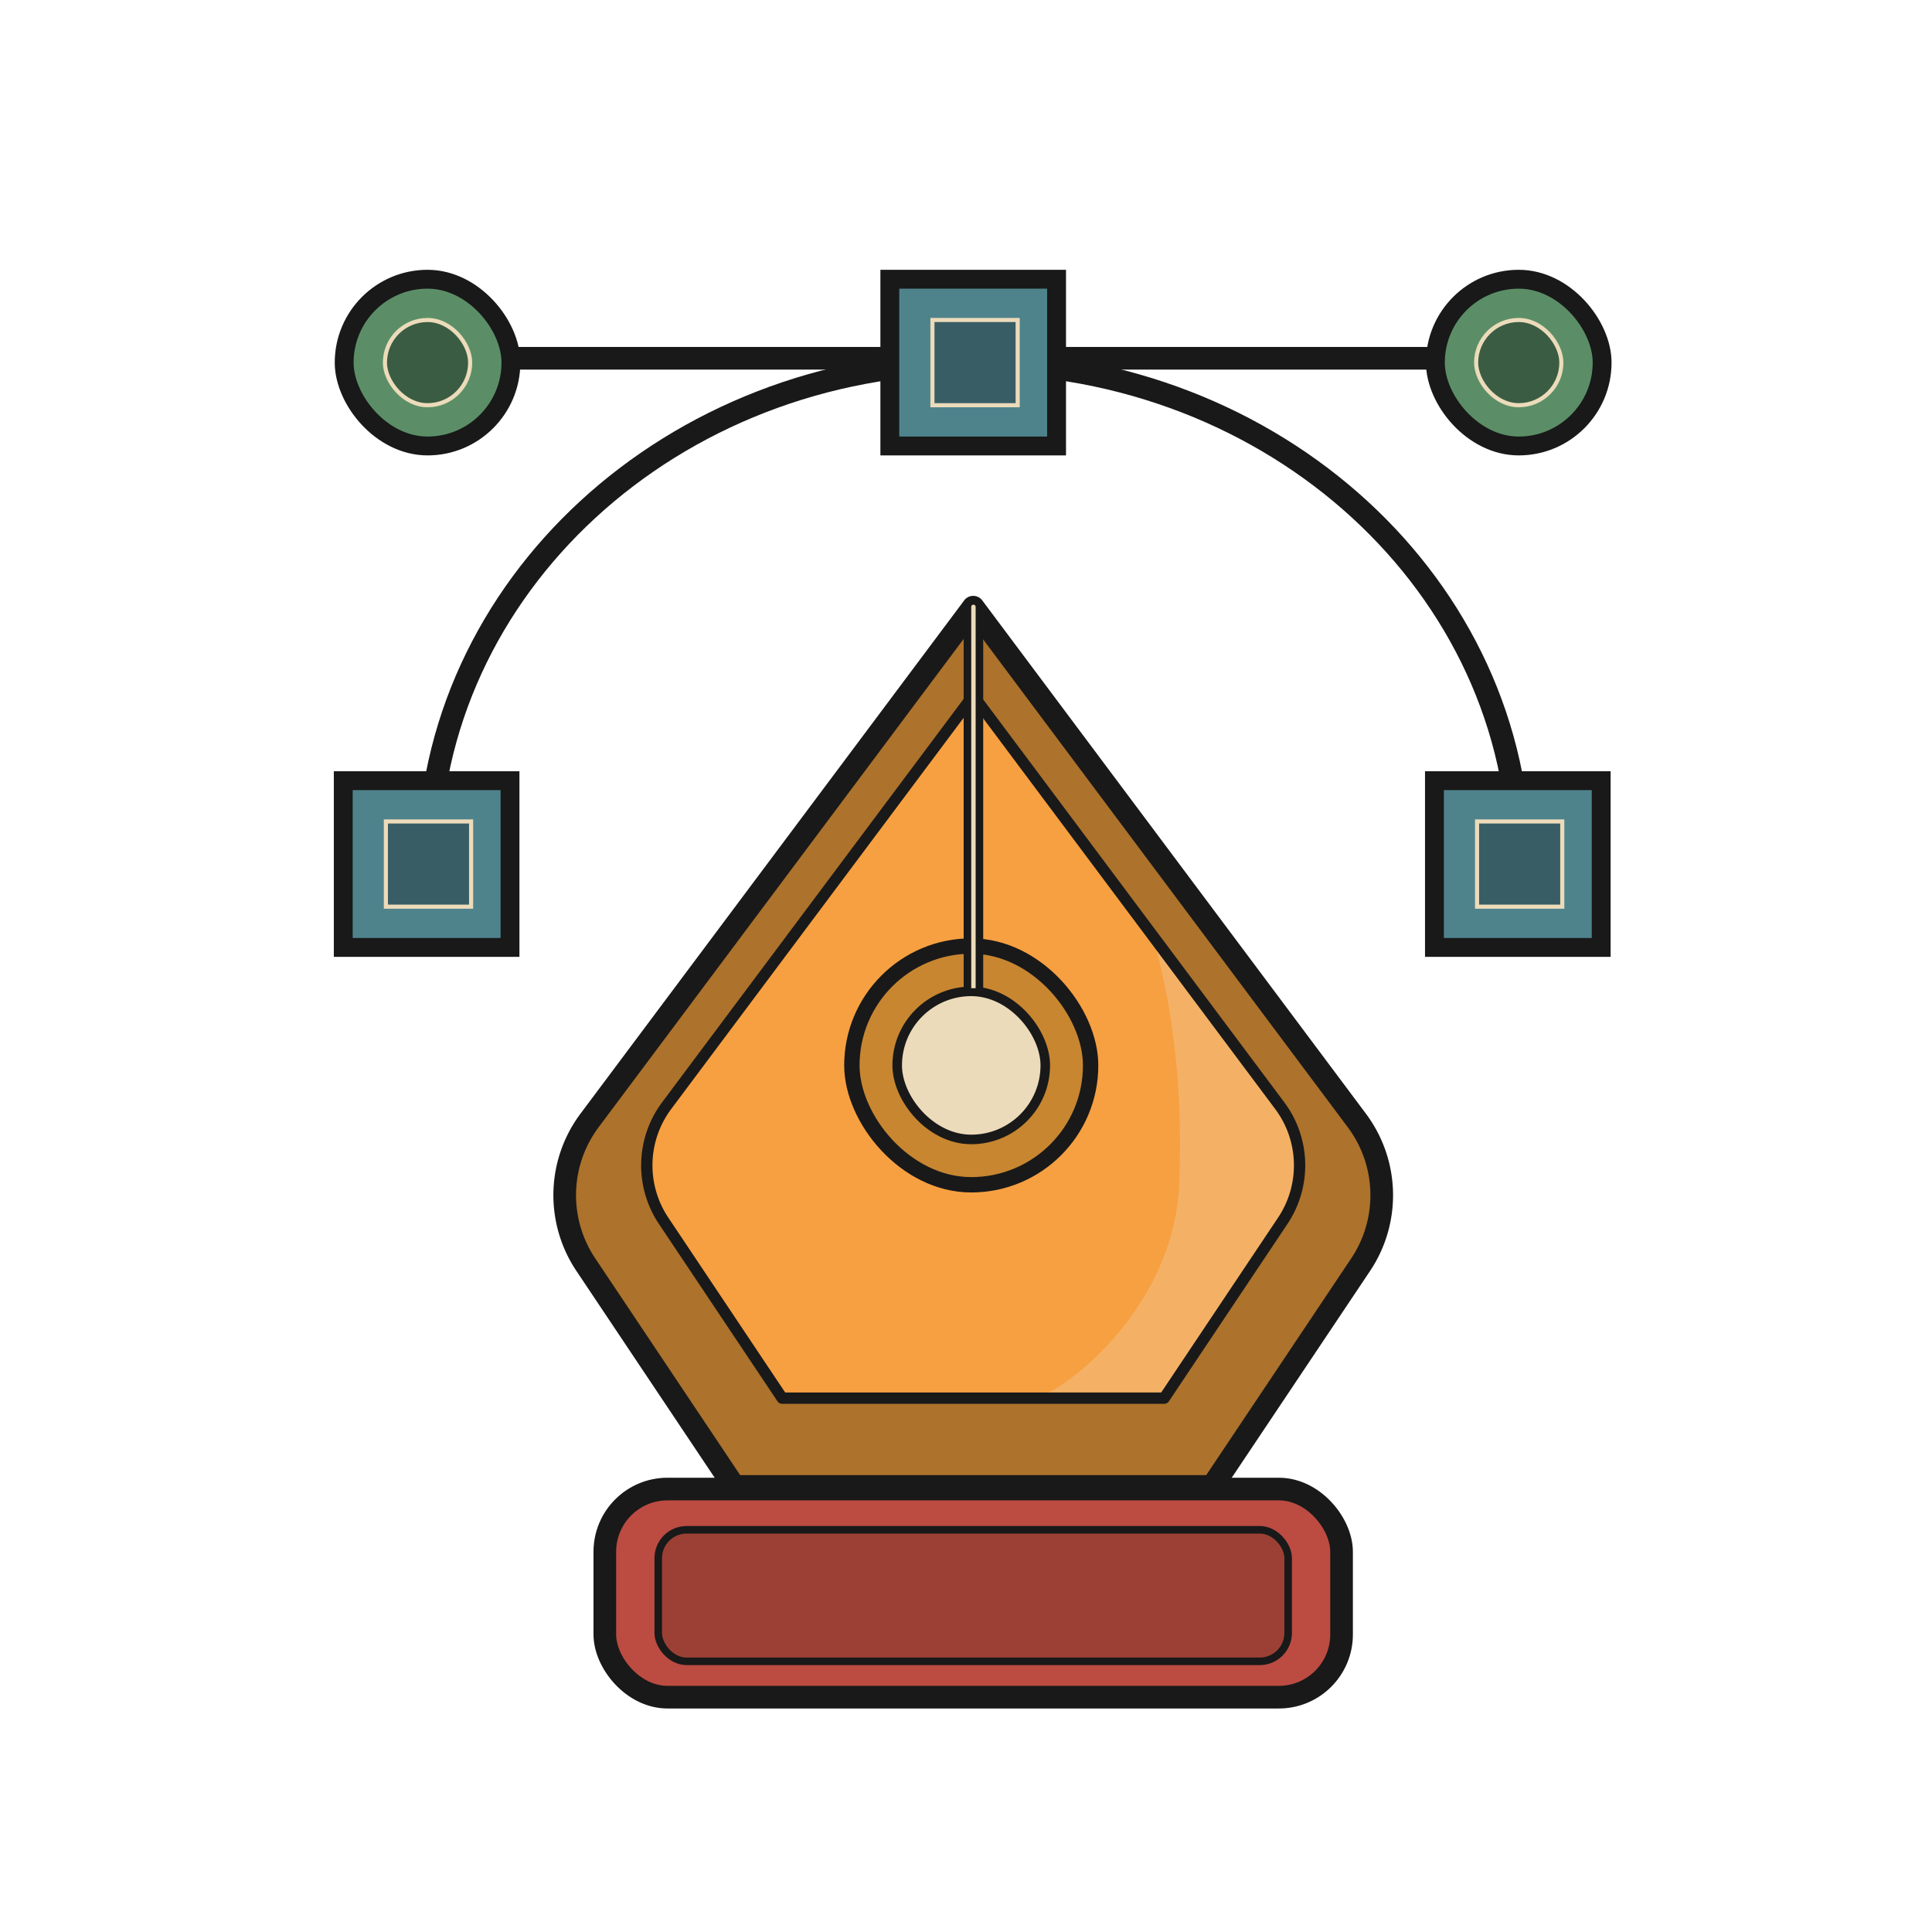
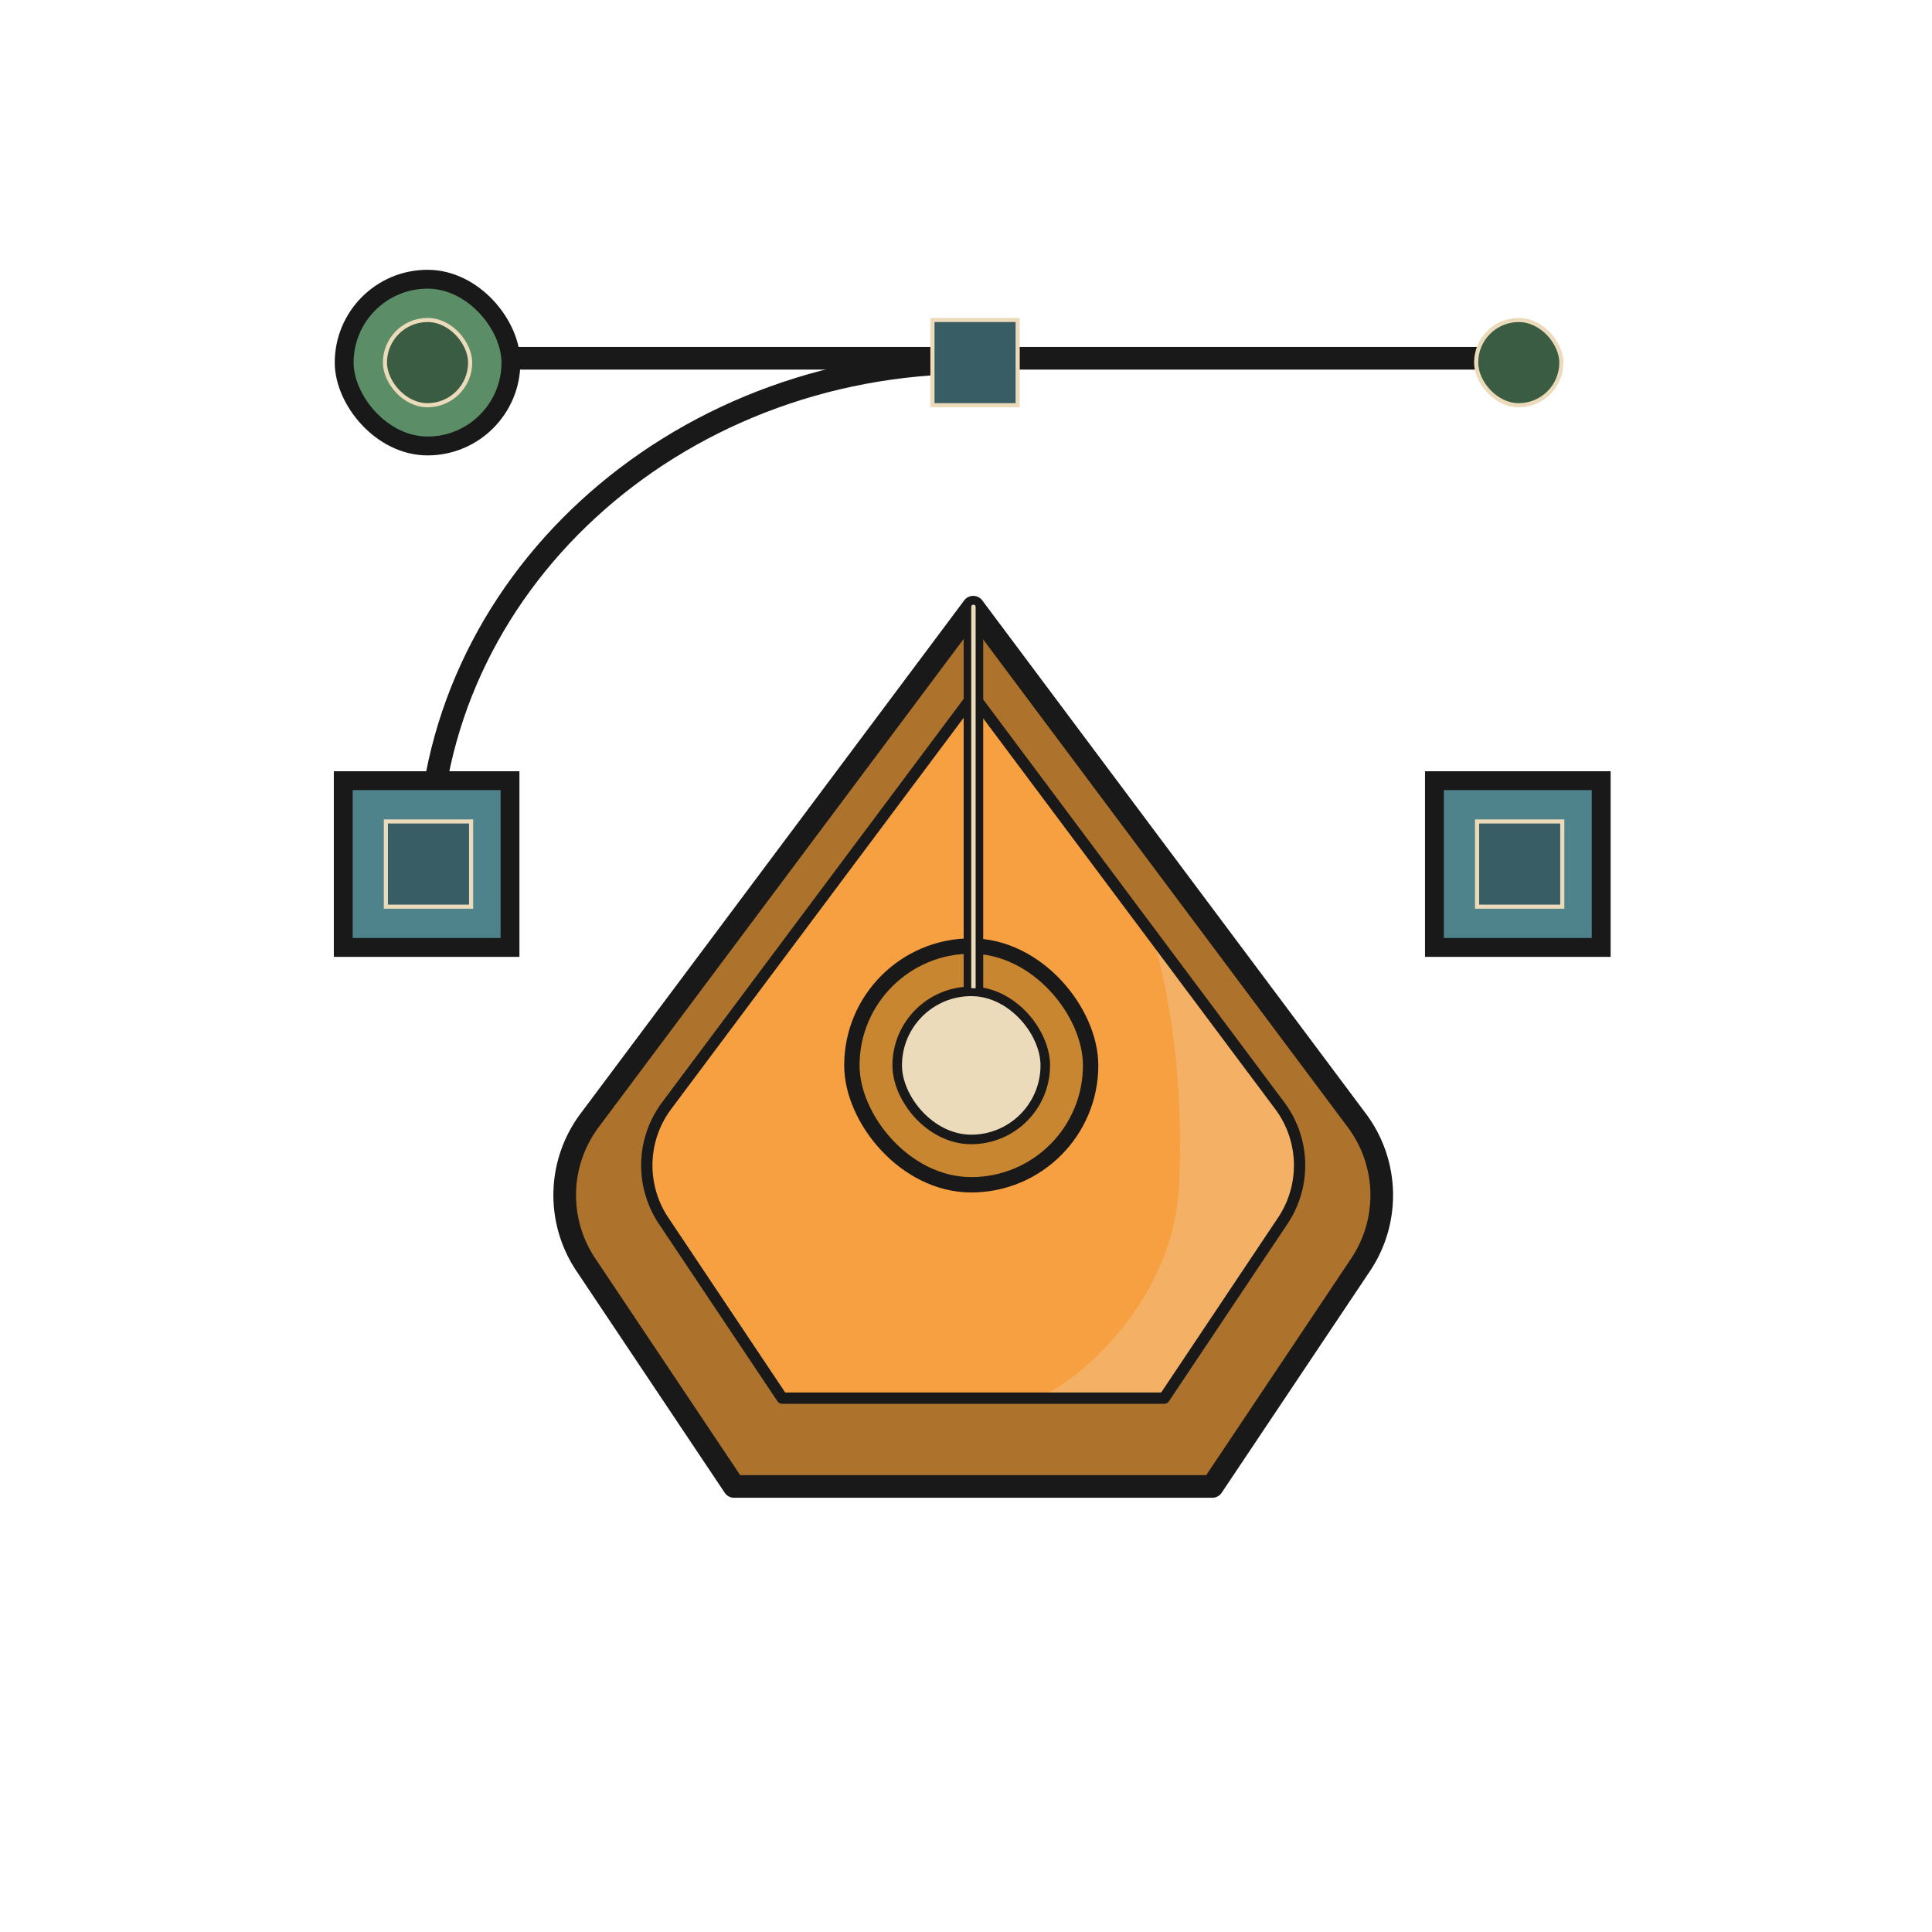
<svg xmlns="http://www.w3.org/2000/svg" viewBox="0 0 1451.34 1451.34">
  <defs>
    <clipPath id="clip-path">
      <path d="M961.36,830.59,838.7,666.49Q785.3,595,731.89,523.59l-.81-1.09-.81,1.09-229.47,307a74.91,74.91,0,0,0-2.13,86.71l88.9,133h287l88.9-133A74.93,74.93,0,0,0,961.36,830.59Z" fill="#f7a041" stroke="#191919" stroke-linejoin="round" stroke-width="8.5" />
    </clipPath>
  </defs>
  <g id="تایپوگرافی">
-     <rect x="454.35" y="1118.59" width="553.45" height="156.34" rx="47.09" fill="#bc4b42" stroke="#191919" stroke-miterlimit="10" stroke-width="17.01" />
-     <rect x="494.48" y="1149.2" width="473.2" height="98.81" rx="21.34" fill="#9c4035" stroke="#191919" stroke-miterlimit="10" stroke-width="5.67" />
    <path d="M1019.29,841.71,732.1,457.49l-1-1.36-1,1.36L442.87,841.71a93.77,93.77,0,0,0-2.66,108.52l111.27,166.4h359.2L1022,950.23A93.77,93.77,0,0,0,1019.29,841.71Z" fill="#ad722b" stroke="#191919" stroke-linejoin="round" stroke-width="17.01" />
    <path d="M961.36,830.59,838.7,666.49Q785.3,595,731.89,523.59l-.81-1.09-.81,1.09-229.47,307a74.91,74.91,0,0,0-2.13,86.71l88.9,133h287l88.9-133A74.93,74.93,0,0,0,961.36,830.59Z" fill="#f7a041" />
    <g clip-path="url(#clip-path)">
      <path d="M845.76,652.11s46.48,80.2,40.1,237c-3.68,90.38-79.9,151.52-105.72,160.41-55.6,19.14,139.44,28.25,139.44,28.25l99.34-56.51L1030.77,756Z" fill="#ecdbba" opacity="0.3" />
    </g>
    <path d="M961.36,830.59,838.7,666.49Q785.3,595,731.89,523.59l-.81-1.09-.81,1.09-229.47,307a74.91,74.91,0,0,0-2.13,86.71l88.9,133h287l88.9-133A74.93,74.93,0,0,0,961.36,830.59Z" fill="none" stroke="#191919" stroke-linejoin="round" stroke-width="8.5" />
    <rect x="639.94" y="710.67" width="179.35" height="179.35" rx="89.67" fill="#c88630" stroke="#191919" stroke-linejoin="round" stroke-width="11.54" />
    <rect x="673.99" y="744.72" width="111.24" height="111.24" rx="55.62" fill="#ecdbba" stroke="#191919" stroke-linejoin="round" stroke-width="7.17" />
    <path d="M729.61,745.21h-2.84V455.87a4.49,4.49,0,0,1,9,0V745l-2.67.17c-.57,0-1.31,0-2,0Z" fill="#ecdbba" />
-     <path d="M731.28,454.24a1.63,1.63,0,0,1,1.63,1.63V742.34c-.52,0-1.19,0-1.84,0h-1.46V455.87a1.63,1.63,0,0,1,1.63-1.63h0m0-5.69h0a7.32,7.32,0,0,0-7.32,7.32V748.06h7.15c.95,0,1.63,0,2.19,0l5.34-.32V455.87a7.32,7.32,0,0,0-7.32-7.32Z" fill="#191919" />
+     <path d="M731.28,454.24a1.63,1.63,0,0,1,1.63,1.63V742.34c-.52,0-1.19,0-1.84,0h-1.46V455.87a1.63,1.63,0,0,1,1.63-1.63h0m0-5.69h0a7.32,7.32,0,0,0-7.32,7.32V748.06h7.15c.95,0,1.63,0,2.19,0l5.34-.32V455.87a7.32,7.32,0,0,0-7.32-7.32" fill="#191919" />
    <path d="M321.88,649.09c0-208.22,183-376.7,409.2-376.7" fill="none" stroke="#191919" stroke-miterlimit="10" stroke-width="17.01" />
-     <path d="M731.08,272.39c226.91,0,410.52,168.48,410.52,376.7" fill="none" stroke="#191919" stroke-miterlimit="10" stroke-width="17.01" />
    <line x1="312.14" y1="269.14" x2="1141.6" y2="269.14" fill="none" stroke="#191919" stroke-miterlimit="10" stroke-width="17.01" />
    <rect x="257.86" y="586.46" width="125.26" height="125.26" fill="#4f838c" stroke="#191919" stroke-miterlimit="10" stroke-width="14.17" />
    <rect x="289.87" y="617.08" width="64.02" height="64.02" fill="#385d65" stroke="#ecdbba" stroke-miterlimit="10" stroke-width="3.09" />
    <rect x="258.55" y="209.76" width="125.26" height="125.26" rx="62.63" fill="#5b8e67" stroke="#191919" stroke-miterlimit="10" stroke-width="14.17" />
    <rect x="289.17" y="240.38" width="64.02" height="64.02" rx="32.01" fill="#3a5c43" stroke="#ecdbba" stroke-miterlimit="10" stroke-width="3.09" />
-     <rect x="1078.27" y="209.76" width="125.26" height="125.26" rx="62.63" fill="#5b8e67" stroke="#191919" stroke-miterlimit="10" stroke-width="14.17" />
    <rect x="1108.89" y="240.38" width="64.02" height="64.02" rx="32.01" fill="#3a5c43" stroke="#ecdbba" stroke-miterlimit="10" stroke-width="3.09" />
    <rect x="1077.57" y="586.46" width="125.26" height="125.26" fill="#4f838c" stroke="#191919" stroke-miterlimit="10" stroke-width="14.17" />
    <rect x="1109.58" y="617.08" width="64.02" height="64.02" fill="#385d65" stroke="#ecdbba" stroke-miterlimit="10" stroke-width="3.09" />
-     <rect x="668.45" y="209.76" width="125.26" height="125.26" fill="#4f838c" stroke="#191919" stroke-miterlimit="10" stroke-width="14.17" />
    <rect x="700.46" y="240.38" width="64.02" height="64.02" fill="#385d65" stroke="#ecdbba" stroke-miterlimit="10" stroke-width="3.09" />
  </g>
</svg>